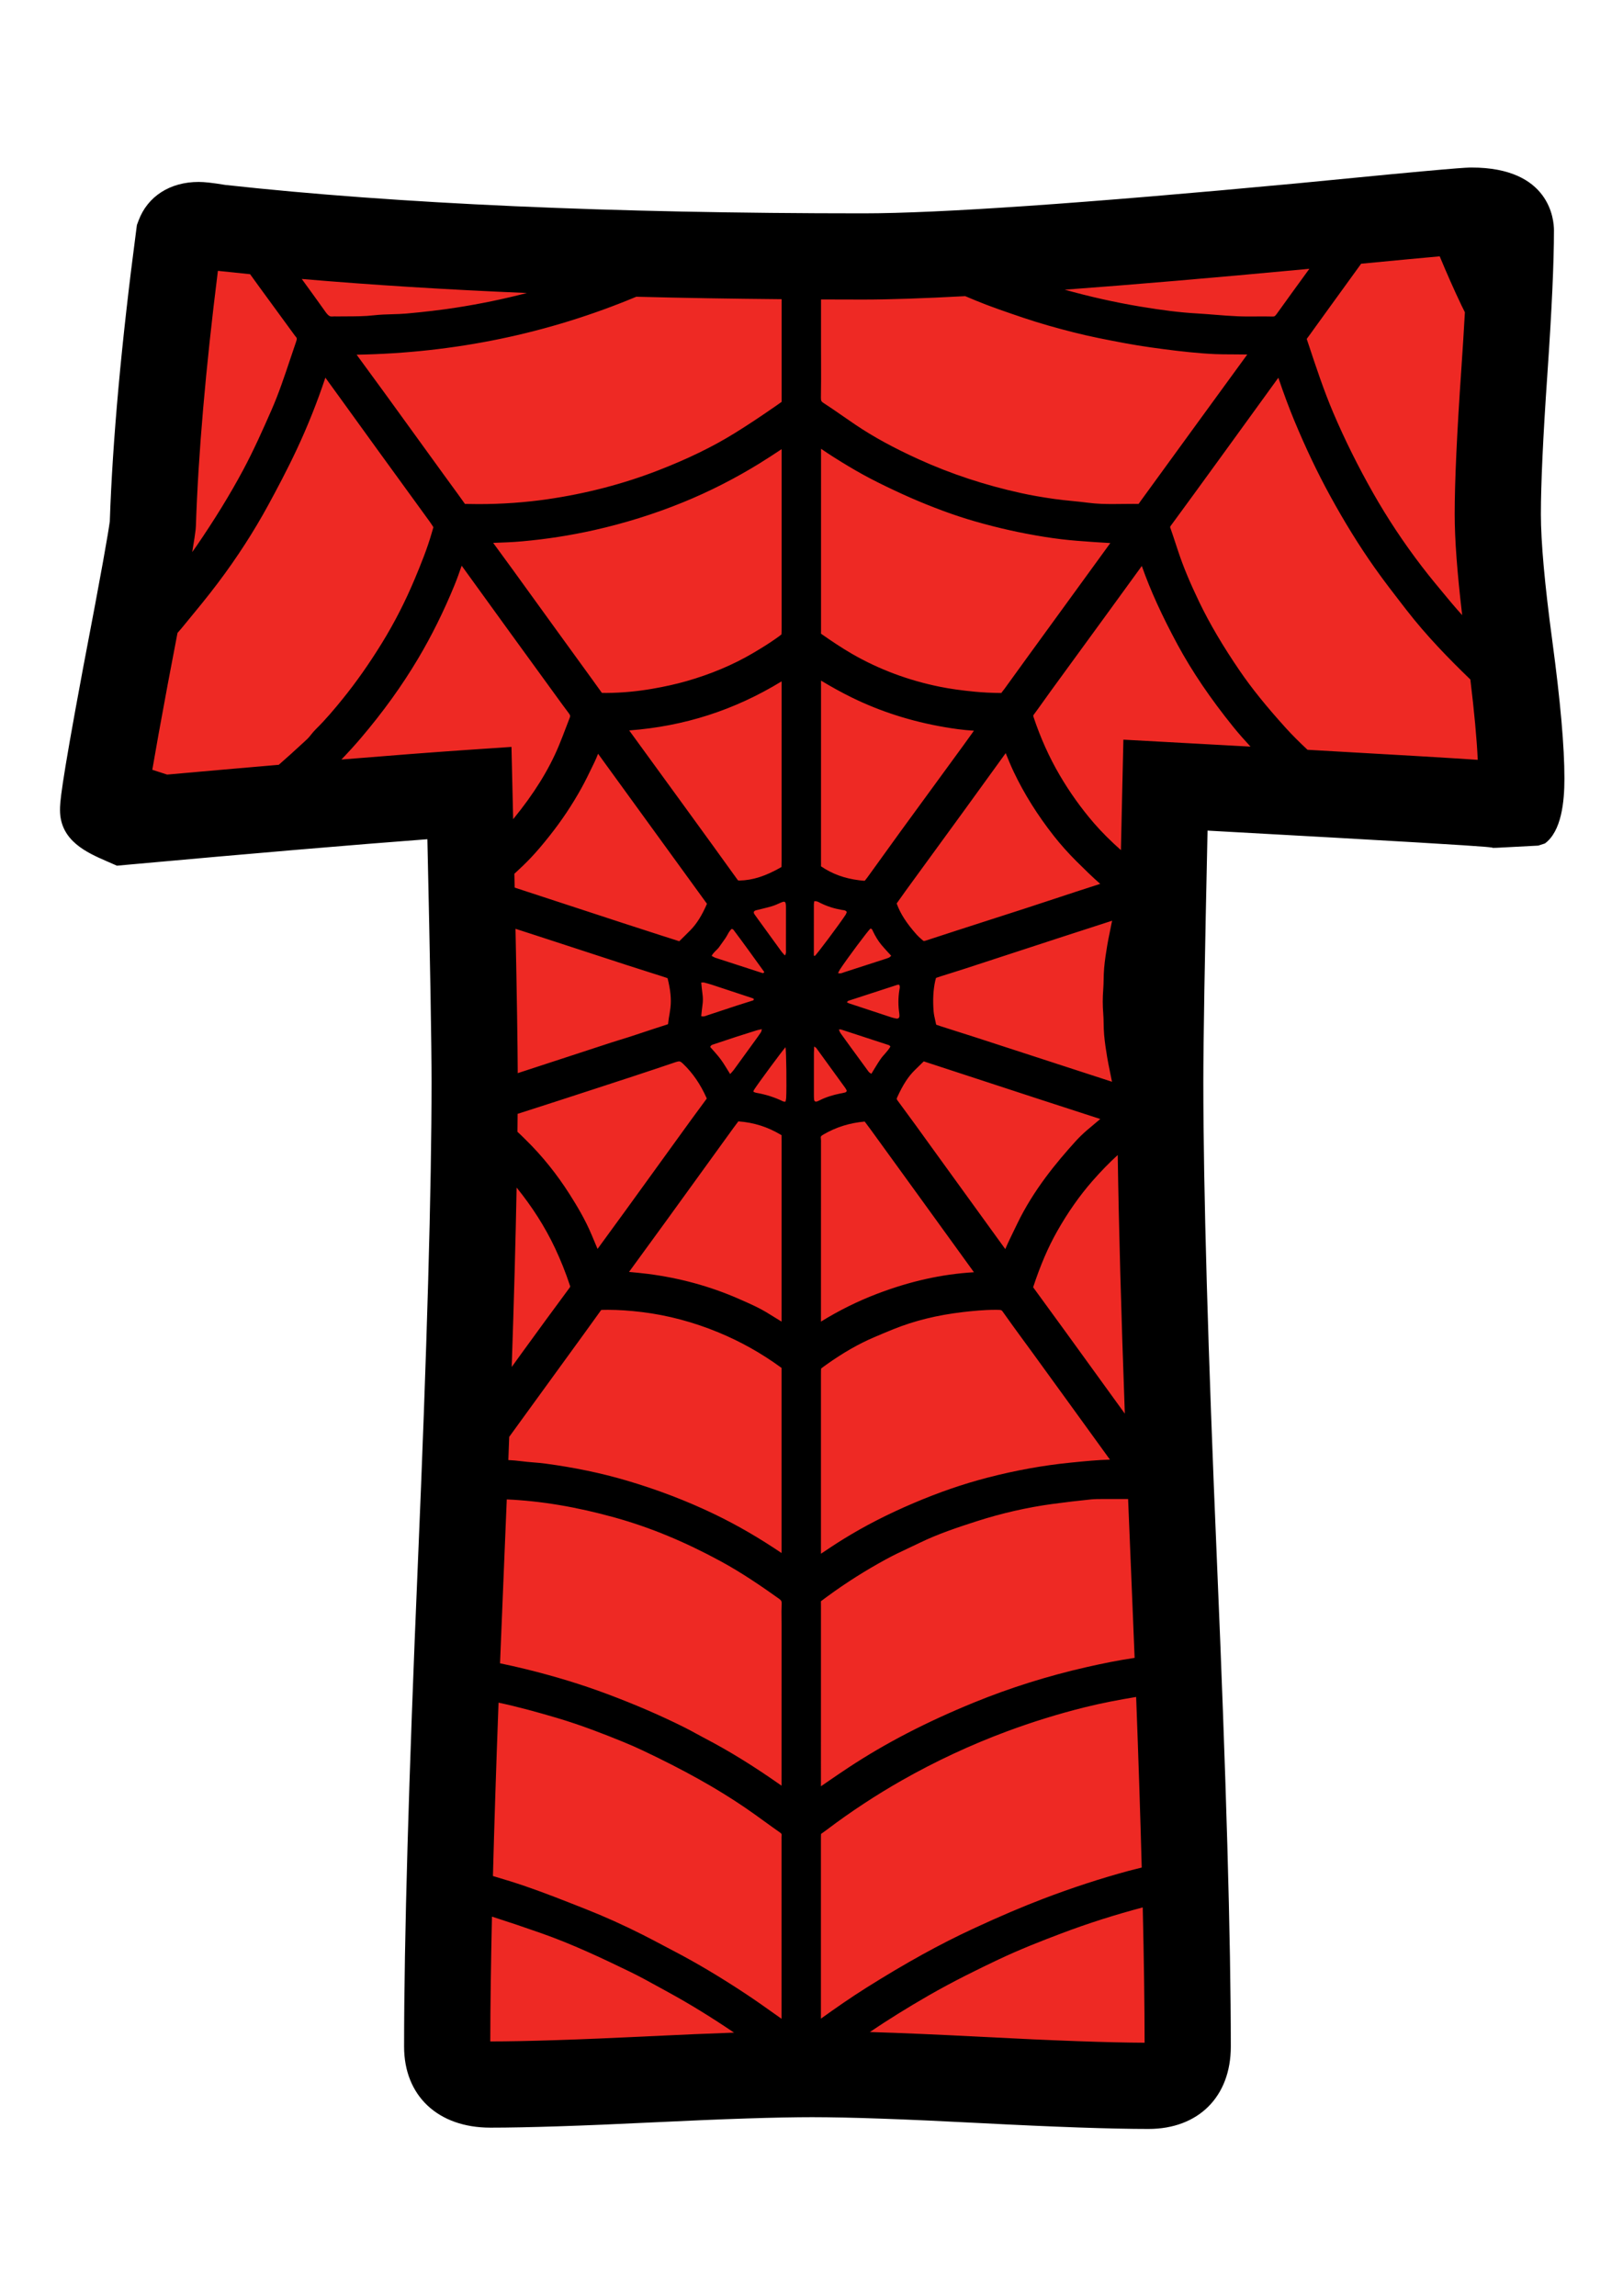
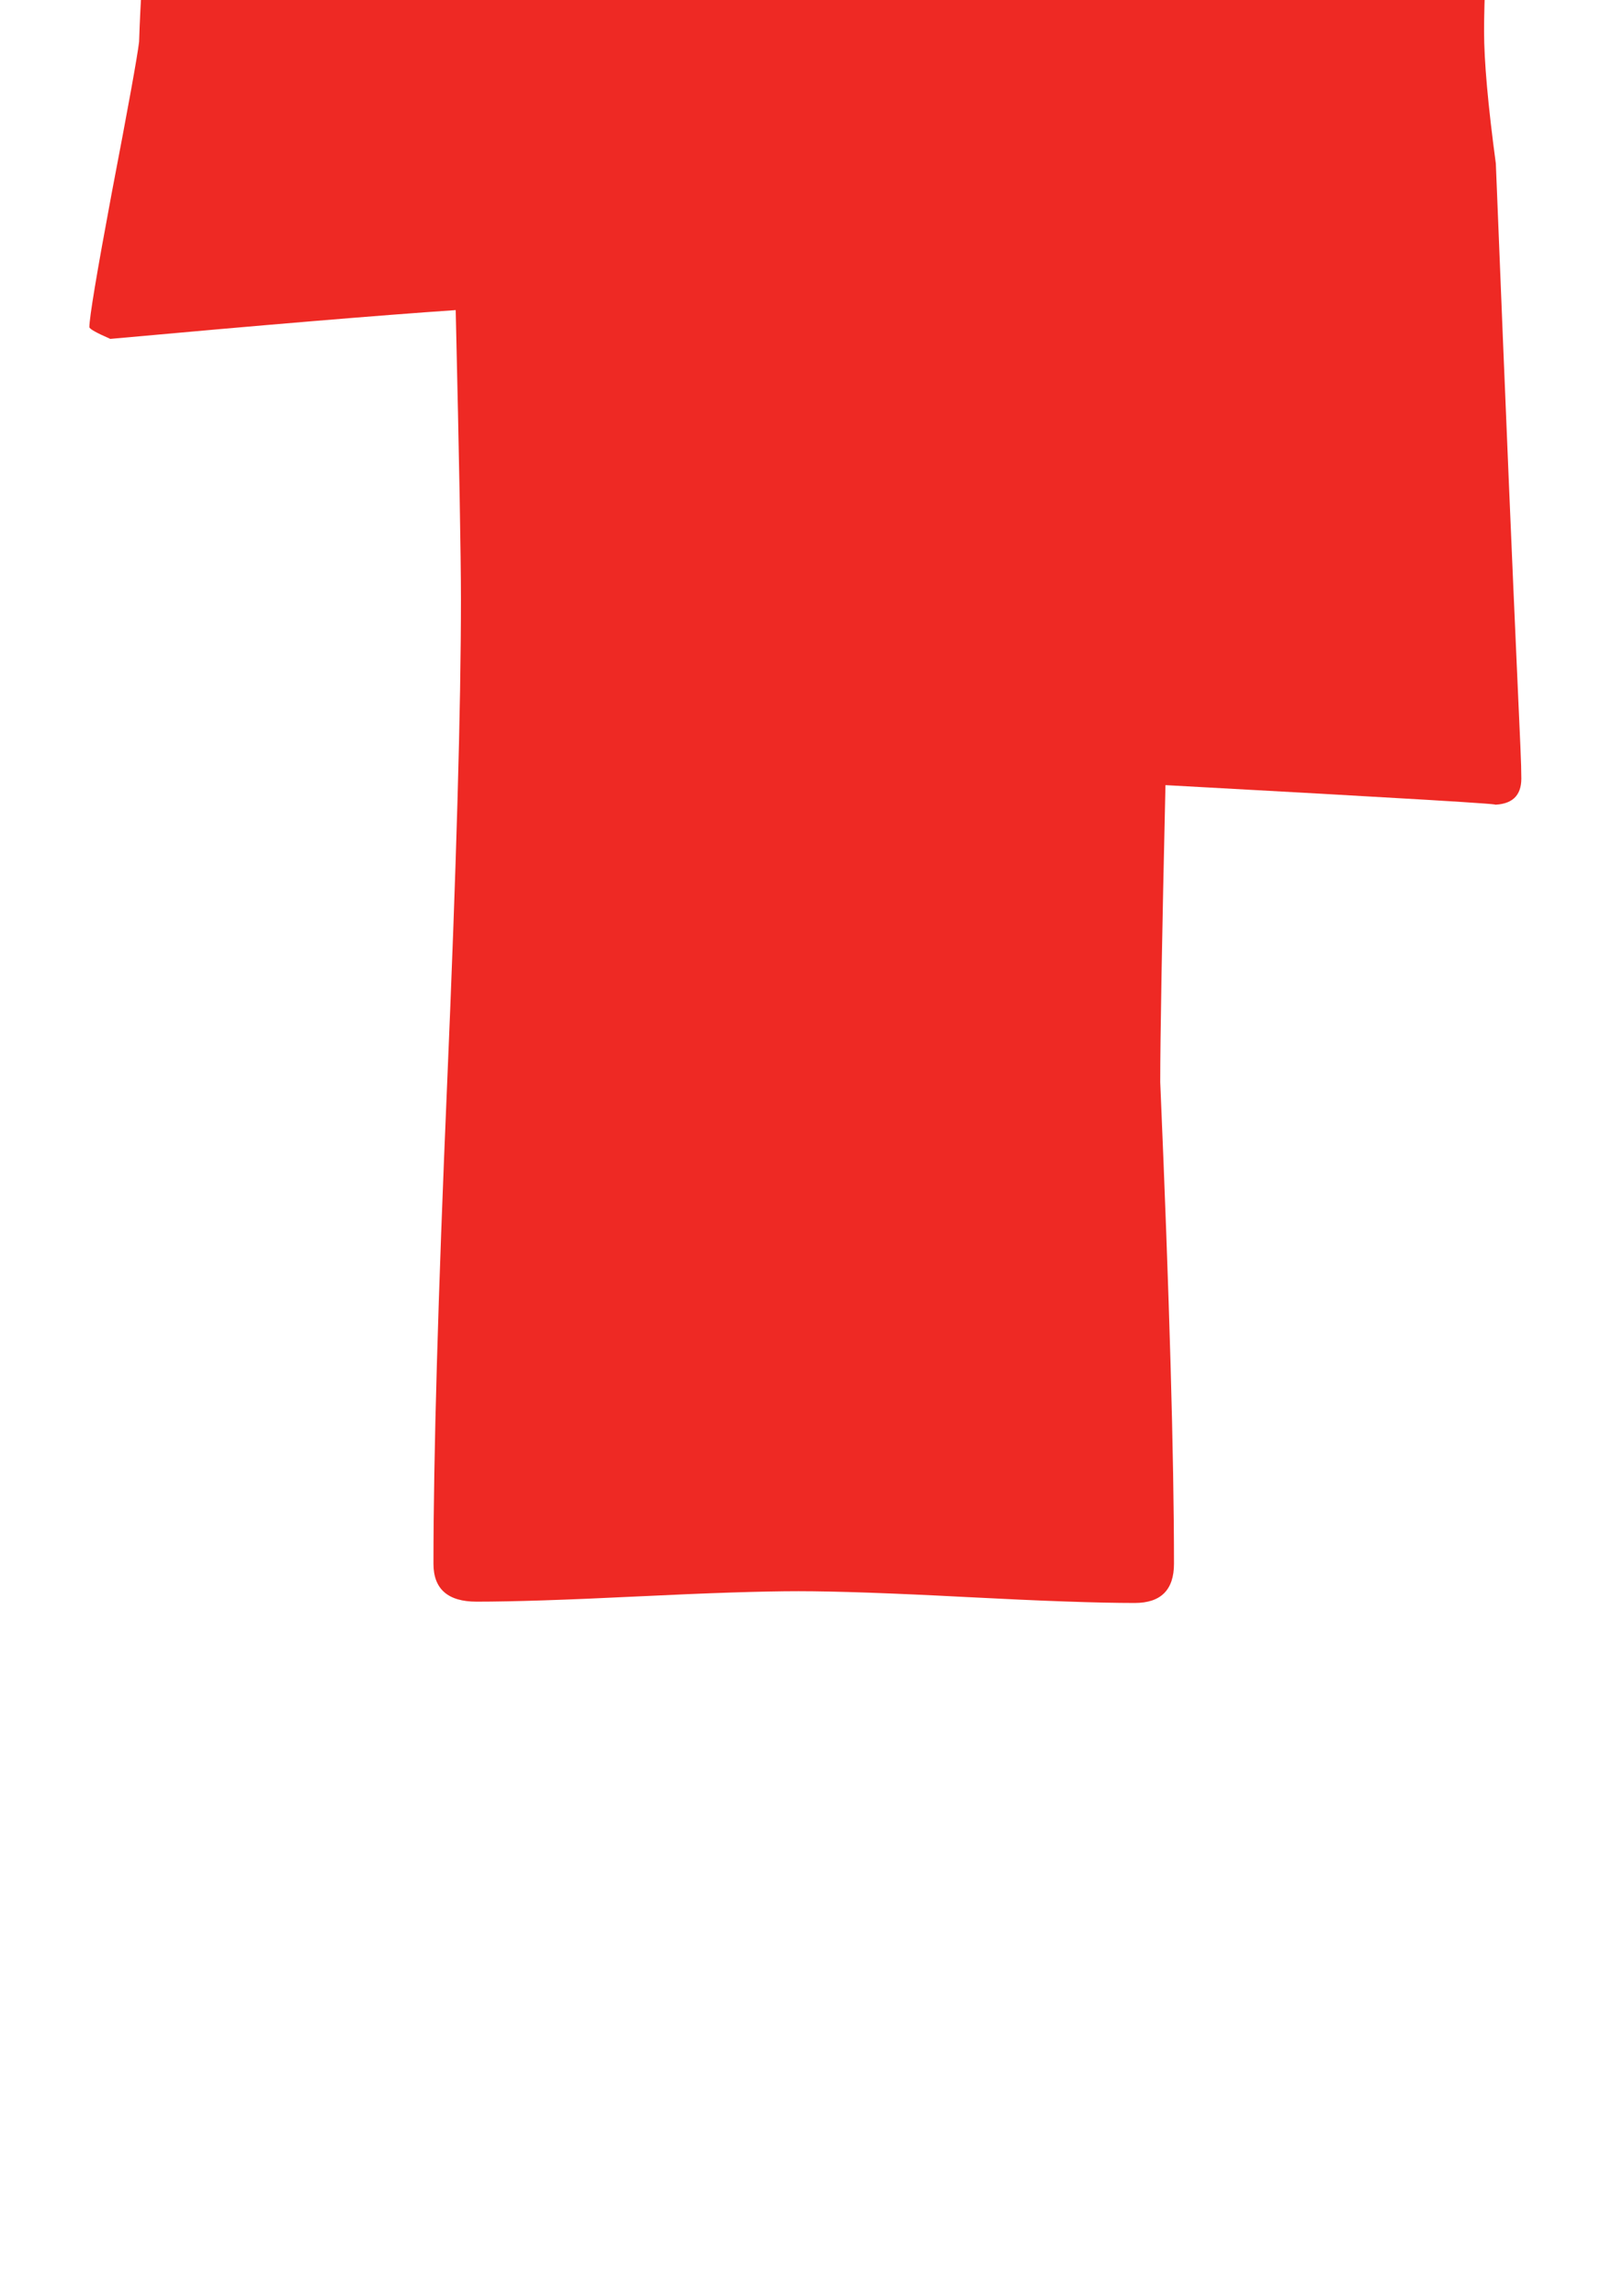
<svg xmlns="http://www.w3.org/2000/svg" version="1.1" id="Layer_1" x="0px" y="0px" width="595.28px" height="841.89px" viewBox="0 0 595.28 841.89" enable-background="new 0 0 595.28 841.89" xml:space="preserve">
  <g>
-     <path fill="#EE2924" d="M557.99,285.51c0,6.406-3.525,9.602-10.559,9.602c7.996,0-31.996-2.402-119.965-7.198   c-1.286,56.308-1.919,92.615-1.919,108.927c0,39.348,1.683,98.373,5.037,177.074c3.36,78.697,5.043,137.563,5.043,176.592   c0,9.597-4.806,14.393-14.397,14.393c-13.44,0-33.914-0.721-61.428-2.156c-27.519-1.441-48.152-2.161-61.901-2.161   c-13.121,0-32.795,0.644-59.022,1.919c-26.235,1.281-45.909,1.92-59.025,1.92c-10.556,0-15.835-4.637-15.835-13.914   c0-39.029,1.68-97.895,5.04-176.592c3.357-78.701,5.038-137.727,5.038-177.074c0-15.668-0.643-51.023-1.919-106.051   c-28.154,1.92-70.381,5.444-126.684,10.559c-5.123-2.233-7.677-3.674-7.677-4.317c0-3.52,2.714-19.836,8.156-48.95   c6.074-31.671,9.434-50.221,10.078-55.665c0.959-29.428,4.155-64.777,9.599-106.05c0.959-2.557,3.357-3.838,7.196-3.838   c1.276,0,3.839,0.324,7.68,0.962c63.978,7.039,142.677,10.554,236.098,10.554c28.465,0,81.887-3.674,160.274-11.032   c39.024-3.844,59.977-5.763,62.858-5.763c9.602,0,14.397,2.403,14.397,7.198c0,11.516-0.803,28.877-2.397,52.068   c-1.605,23.196-2.398,40.547-2.398,52.063c0,10.883,1.436,27.04,4.317,48.466C556.549,258.48,557.99,274.643,557.99,285.51z" />
-     <path fill-rule="evenodd" clip-rule="evenodd" d="M569.341,234.939c-2.778-20.619-4.178-36.22-4.178-46.362   c0-11.156,0.792-28.306,2.356-50.978c1.642-23.809,2.439-41.195,2.439-53.154c0-3.844-1.457-23.006-30.205-23.006   c-1.791,0-5.125,0-64.34,5.83C397.926,74.546,344.5,78.236,316.621,78.236c-92.232,0-170.939-3.504-233.944-10.415   c-4.765-0.782-7.633-1.102-9.833-1.102c-10.461,0-18.684,5.27-21.995,14.094l-0.635,1.693l-0.237,1.791   c-5.437,41.211-8.699,77.158-9.702,106.869c-0.556,4.178-2.763,17.109-9.841,54.013c-8.426,45.075-8.426,49.315-8.426,51.853   c0,11.325,9.923,15.647,17.168,18.807l3.712,1.621l4.034-0.371c45.976-4.173,82.803-7.307,109.83-9.339   c1.019,45.431,1.536,75.367,1.536,89.091c0,38.921-1.69,98.271-5.022,176.4c-3.354,78.553-5.056,138.195-5.056,177.266   c0,18.056,12.422,29.721,31.643,29.721c13.345,0,33.464-0.653,59.794-1.939c25.918-1.261,45.518-1.898,58.253-1.898   c13.409,0,33.961,0.72,61.078,2.14c27.693,1.446,48.636,2.177,62.251,2.177c18.35,0,30.205-11.855,30.205-30.199   c0-39.07-1.703-98.713-5.059-177.266c-3.329-78.13-5.021-137.479-5.021-176.4c0-14.655,0.52-45.646,1.549-92.25   c74.569,4.091,96.165,5.475,101.728,5.938l1.405,0.134l1.395,0.175v0.083c0.236,0,0.365-0.005,0.561-0.011l0.046,0.006v-0.006   c0.263-0.005,0.576-0.005,0.762-0.015c0.329-0.01,0.659-0.026,0.978-0.046l14.429-0.756l2.438-0.792   c6.025-4.466,7.152-15.076,7.152-23.788C573.797,273.814,572.336,257.276,569.341,234.939z M288.266,332.242   c0.013,0.283,0.008,0.566,0.008,0.844c0.002,5.048,0.008,10.096-0.008,15.139c0,0.664,0.167,1.384-0.386,2.15   c-0.479-0.535-0.914-0.962-1.269-1.451c-2.519-3.452-5.022-6.915-7.528-10.378c-0.78-1.076-1.58-2.146-2.333-3.237   c-0.533-0.771-0.304-1.286,0.641-1.522c1.896-0.484,3.815-0.896,5.693-1.451c1.132-0.33,2.213-0.859,3.306-1.333   C287.886,330.359,288.197,330.555,288.266,332.242z M286.62,232.654c-0.417,0.371-1.458,1.106-2.179,1.611   c-2.354,1.652-4.945,3.288-8.397,5.315c-7.201,4.229-15.357,7.657-24.244,10.199c-3.787,1.08-7.917,2.007-12.629,2.819   c-5.599,0.968-11.205,1.482-16.759,1.513l-1.654-0.025l-3.638-5.058l-13.746-18.957l-15.37-21.251   c-1.361-1.873-6.121-8.367-7.124-9.746h0.083c3.419-0.118,6.954-0.236,10.474-0.556c8.943-0.792,17.847-2.182,26.466-4.116   c11.182-2.511,22.131-5.928,32.548-10.173c9.666-3.937,19.142-8.752,28.165-14.32c2.725-1.677,5.393-3.437,8.063-5.202v65.364   C286.676,231.101,286.676,232.161,286.62,232.654z M286.674,249.861l-0.005,65.802c0,0.762-0.013,1.523-0.043,2.285   c-5.802,3.344-10.585,4.878-15.488,4.955c-0.268-0.005-0.376-0.036-0.378-0.036c-0.01,0-0.139-0.093-0.373-0.422   c-6.35-8.841-12.75-17.655-19.154-26.469c0,0-20.338-27.951-20.457-28.116C251.007,266.332,269.418,260.405,286.674,249.861z    M217.286,281.044l0.753-1.554c0.5-1.029,0.927-2.058,1.32-3.083c1.623,2.233,26.332,36.276,26.332,36.276   c4.475,6.18,8.951,12.354,13.61,18.746c-1.853,4.281-3.715,7.255-6.033,9.643c-0.713,0.73-1.441,1.445-2.166,2.161   c-0.628,0.617-1.256,1.234-1.961,1.935l-7.021-2.249c-4.541-1.461-9.084-2.928-13.618-4.409c0,0-28.73-9.412-39.739-13.019   c-0.036-1.672-0.072-3.34-0.108-5.063c2.025-1.857,4.099-3.808,6.118-5.948c2.141-2.274,4.34-4.857,6.918-8.12   c2.23-2.83,4.278-5.64,6.084-8.356c1.991-2.984,3.854-6.051,5.542-9.103C214.754,286.303,216.04,283.627,217.286,281.044z    M189.854,408.458c3.579-1.153,7.16-2.31,10.741-3.458l4.204-1.354l12.38-4.029c10.07-3.277,20.482-6.668,30.693-10.142   c0.63-0.211,1.014-0.257,1.225-0.257c0.177,0,0.517,0,1.348,0.787c3.594,3.422,6.442,7.554,8.704,12.632   c0.036,0.088,0.062,0.149,0.08,0.186c-0.038,0.066-0.098,0.159-0.195,0.293c-3.643,4.889-7.214,9.839-10.785,14.778   c0,0-15.54,21.503-18.576,25.687c-3.491,4.807-6.993,9.612-10.502,14.408c-0.728-1.703-1.446-3.412-2.159-5.125   c-2.328-5.578-5.39-10.662-8.081-14.902c-4.69-7.389-10.096-14.104-16.057-19.944l-1.536-1.513   c-0.497-0.488-1.039-0.967-1.543-1.461C189.818,412.796,189.839,410.609,189.854,408.458z M189.077,340.599   c2.632,0.854,5.267,1.698,7.896,2.558l32.932,10.749c2.786,0.905,5.578,1.791,8.372,2.676l4.729,1.502c0,0,1.513,0.52,1.845,0.628   c1.093,4.363,1.417,7.724,1.049,10.867c-0.154,1.308-0.383,2.604-0.61,3.9l-0.262,2.069c0,0-0.113,0.083-0.44,0.185   c-2.866,0.906-5.719,1.853-8.572,2.799c-1.799,0.597-3.597,1.194-5.4,1.781c-1.003,0.329-2.012,0.633-3.018,0.936   c-1.083,0.33-2.167,0.659-3.242,1.014l-34.46,11.274C189.847,382.741,189.577,365.199,189.077,340.599z M257.192,372.63   c0.157-1.415,0.26-2.743,0.458-4.05c0.208-1.399,0.204-2.784-0.007-4.183c-0.193-1.302-0.291-2.625-0.448-4.091   c0.461,0,0.8-0.062,1.104,0.01c0.952,0.242,1.904,0.504,2.833,0.808c4.932,1.621,9.856,3.252,14.781,4.889   c0.196,0.067,0.371,0.18,0.541,0.268c0.113,0.53-0.296,0.602-0.592,0.694c-1.868,0.607-3.751,1.168-5.614,1.78   c-3.599,1.174-7.19,2.388-10.79,3.561C258.805,372.532,258.175,372.923,257.192,372.63z M189.484,435.498   c5.637,6.947,10.386,14.356,14.065,22.152c2.089,4.425,3.931,9.035,5.47,13.697c0.119,0.35,0.113,0.494,0.116,0.494   c-0.002,0.01-0.043,0.145-0.265,0.442c-5.897,7.944-11.725,15.946-17.542,23.958c-1.217,1.678-2.429,3.359-3.646,5.043   C188.521,476.591,189.121,454.635,189.484,435.498z M207.813,497.92c4.209-5.784,8.418-11.567,12.681-17.526   c0,0,0.111-0.041,0.407-0.046c0.677-0.016,1.355-0.026,2.032-0.026c3.854,0,7.968,0.273,12.573,0.834   c9.424,1.157,18.858,3.663,28.043,7.461c8.102,3.345,15.831,7.688,22.973,12.915c0.054,0.042,0.1,0.078,0.131,0.098   c-0.013,0.562-0.005,1.127,0.002,1.684c0,0,0.01,48.44-0.002,66.203c-8.205-5.553-16.242-10.209-24.442-14.172   c-10.229-4.939-21.236-9.148-32.715-12.509c-9.151-2.675-18.75-4.677-29.345-6.107c-1.518-0.206-3.046-0.335-4.577-0.458   c-1.374-0.113-2.748-0.221-4.109-0.406c-1.685-0.227-3.357-0.355-5.022-0.448c0.111-2.871,0.219-5.696,0.324-8.511L207.813,497.92z    M282.086,481.834c-3.46-2.182-7.098-3.776-10.615-5.31l-0.582-0.258c-10.44-4.569-21.647-7.636-33.305-9.118   c-2.282-0.293-4.577-0.514-6.872-0.715c0,0,10.312-14.145,13.286-18.241c3.978-5.479,7.944-10.965,11.909-16.455l13.155-18.185   c0.571-0.782,1.153-1.564,1.744-2.331c5.65,0.391,10.806,2.032,15.748,5.007c0.036,0.021,0.07,0.041,0.101,0.062   c-0.016,0.494-0.008,0.988,0.002,1.482l0.01,0.689c0,0,0,46.12-0.01,66.183C285.127,483.718,283.599,482.786,282.086,481.834z    M269.15,392.322c-0.357,0.494-0.798,0.926-1.346,1.543c-1.278-2.007-2.269-3.777-3.463-5.393   c-1.188-1.605-2.585-3.067-3.844-4.528c0.265-0.787,0.872-0.854,1.384-1.024c2.714-0.916,5.434-1.827,8.161-2.712   c2.521-0.818,5.058-1.615,7.593-2.403c0.509-0.16,1.044-0.231,1.806-0.396c-0.165,0.545-0.188,0.896-0.357,1.142   c-0.7,1.044-1.441,2.069-2.177,3.087C274.327,385.2,271.746,388.771,269.15,392.322z M279.346,356.735   c-5.657-1.822-11.31-3.659-16.955-5.506c-0.442-0.145-0.836-0.422-1.376-0.705c0.708-1.379,1.966-2.125,2.761-3.242   c0.767-1.085,1.546-2.156,2.303-3.252c0.779-1.127,1.217-2.485,2.313-3.417c0.265,0.139,0.504,0.19,0.615,0.334   c3.864,5.125,7.587,10.353,11.313,15.499C280.008,357.013,279.65,356.838,279.346,356.735z M286.682,109.716   c0,18.01,0.002,37.455-0.003,37.655c-0.398,0.298-1.047,0.751-1.677,1.189l-0.386,0.268c-5.748,3.998-10.566,7.178-15.161,10.023   c-8.063,4.996-17.269,9.473-28.139,13.682c-12.787,4.96-26.461,8.511-40.637,10.559c-8.14,1.173-16.592,1.77-25.118,1.77   c-1.338,0-2.681-0.01-4.248-0.051l-0.579-0.01l-0.195,0.005c-0.023-0.031-0.052-0.067-0.083-0.113   c-1.652-2.346-3.347-4.667-5.042-6.982l-2.496-3.427c0,0-16.61-22.96-21.416-29.577c-2.146-2.953-9.288-12.704-10.698-14.634   c35.993-0.628,70.286-7.77,102.577-21.256C250.56,109.264,268.353,109.557,286.682,109.716z M193.261,107.447   c-8.418,2.182-17.068,3.993-25.918,5.356c-5.704,0.885-11.688,1.595-18.298,2.182c-1.719,0.154-3.44,0.195-5.159,0.247   c-2.197,0.062-4.471,0.124-6.784,0.391c-3.309,0.381-6.635,0.386-10.158,0.396c-1.142,0.005-2.287,0.005-3.429,0.021l-0.818-0.015   c-0.239,0-0.479,0.01-1.003,0.041c-0.466,0-1.106,0-2.277-1.646c-2.876-4.065-5.812-8.094-8.74-12.123   C136.15,104.488,163.712,106.212,193.261,107.447z M71.748,194.269l0.1-1.338c0.854-26.201,3.566-57.651,8.071-93.608   c3.88,0.422,7.821,0.833,11.814,1.23c1.775,2.459,2.912,4.034,2.912,4.034c2.869,3.968,5.766,7.909,8.66,11.855l4.31,5.892   c0.286,0.412,0.576,0.813,0.903,1.194c0.334,0.391,0.502,0.581,0.085,1.791c-0.754,2.171-1.482,4.353-2.21,6.535   c-2.05,6.123-4.168,12.463-6.769,18.396c-3.18,7.261-6.612,14.958-10.525,22.255c-4.747,8.85-10.33,17.948-17.063,27.786   c-0.502,0.735-1.024,1.44-1.536,2.161C71.264,197.927,71.583,195.663,71.748,194.269z M114.019,269.492   c-0.419,0.52-0.828,1.055-1.307,1.498l-1.657,1.533c-2.866,2.65-5.82,5.331-8.807,7.935c-12.524,1.07-26.16,2.27-40.943,3.592   c-1.422-0.458-3.288-1.061-5.444-1.76c1.17-6.88,2.941-16.816,5.634-31.229c1.387-7.235,2.57-13.466,3.607-18.957   c0.466-0.55,0.996-1.122,1.443-1.667l1.566-1.903c3.942-4.775,8.015-9.715,11.83-14.778c6.949-9.221,13.16-18.833,18.457-28.568   c3.016-5.542,6.937-12.879,10.505-20.51c3.975-8.5,7.479-17.294,10.433-26.186c2.127,2.923,4.245,5.851,6.365,8.778l12.465,17.248   l19.44,26.768l0.281,0.412c0.28,0.412,0.803,1.173,1.075,1.631c-0.072,0.277-0.178,0.602-0.293,1.003l-0.255,0.88   c-1.657,5.856-4.014,11.645-6.283,17.068c-3.448,8.238-7.5,16.157-12.048,23.536c-4.708,7.636-9.414,14.325-14.385,20.464   c-2.943,3.638-6.169,7.498-9.8,11.068C115.226,268.01,114.618,268.746,114.019,269.492z M125.216,278.527   c2.439-2.537,4.824-5.141,7.111-7.826c8.223-9.674,15.1-19.219,21.025-29.186c4.935-8.3,9.414-17.33,13.309-26.839   c0.991-2.408,1.845-4.857,2.67-7.229c0.535,0.736,17.379,24.015,17.379,24.015c4.909,6.771,17.331,23.86,17.331,23.86   c1.515,2.094,3.033,4.194,4.6,6.252c0.603,0.792,0.522,1.111,0.327,1.616l-1.25,3.262c-0.903,2.377-1.806,4.754-2.784,7.101   c-3.669,8.778-9.087,17.505-16.569,26.664c-0.049,0.062-0.108,0.119-0.157,0.175c-0.075-3.247-0.149-6.566-0.229-9.967   l-0.383-16.527l-16.494,1.122C158.51,275.877,143.261,277.045,125.216,278.527z M238.107,746.713   c-25.82,1.262-45.42,1.899-58.253,1.899c-0.01,0-0.018,0-0.028,0c0.018-13.008,0.227-28.326,0.612-45.775   c5.982,1.919,11.963,3.937,18.033,6.072c11.349,3.982,22.26,9.138,32.466,14.089c3.633,1.76,7.281,3.771,10.811,5.722l3.314,1.821   c7.854,4.291,15.828,9.195,24.171,14.845C260.166,745.705,249.875,746.137,238.107,746.713z M286.648,740.308   c-0.664-0.474-1.325-0.942-1.989-1.41c-3.623-2.573-7.369-5.238-11.166-7.749c-9.254-6.113-17.796-11.207-26.116-15.556   l-3.893-2.053c-2.583-1.369-5.166-2.737-7.778-4.055c-7.044-3.551-14.058-6.71-20.845-9.386l-1.461-0.576   c-6.702-2.645-13.633-5.388-20.6-7.785c-3.813-1.313-7.839-2.558-12.002-3.782c0.497-18.956,1.183-40.187,2.056-63.579   c7.304,1.555,14.513,3.566,21.282,5.563c9.043,2.671,17.704,6.077,24.236,8.748c2.745,1.116,5.102,2.15,7.214,3.154   c15.256,7.219,27.264,13.924,37.786,21.102c2.311,1.569,4.572,3.216,6.836,4.853c1.938,1.404,3.877,2.81,5.843,4.178   c0.667,0.464,0.656,0.639,0.623,1.102c-0.042,0.556-0.036,1.111-0.023,1.667C286.65,674.742,286.658,720.579,286.648,740.308z    M286.646,593.74l0.018,2.238c0,0-0.002,43.218-0.013,58.855c-10.111-7.127-19.139-12.699-28.136-17.387   c-1.029-0.535-2.045-1.091-3.064-1.652c-1.466-0.808-2.936-1.61-4.433-2.356c-8.895-4.431-18.213-8.454-28.497-12.292   c-9.306-3.479-19.031-6.443-29.731-9.077c-3.229-0.793-6.334-1.482-9.386-2.12c0.442-11.336,0.921-23.088,1.446-35.36   c0.362-8.479,0.7-16.697,1.023-24.74c12.424,0.556,25.427,2.691,39.698,6.669c12.831,3.57,25.525,8.819,38.816,16.039   c7.791,4.234,15.156,9.308,21.331,13.707c0.875,0.623,1.029,0.941,0.978,2.002C286.604,590.087,286.622,591.914,286.646,593.74z    M288.349,402.675c-0.023,0.406-0.142,0.803-0.231,1.297c-0.337-0.016-0.636,0.046-0.854-0.062   c-3.105-1.518-6.36-2.552-9.764-3.139c-0.34-0.051-0.664-0.196-0.99-0.309c-0.052-0.021-0.083-0.103-0.193-0.247   c0.088-0.196,0.17-0.453,0.312-0.669c1.474-2.295,10.237-14.171,11.485-15.535C288.408,385.756,288.557,398.729,288.349,402.675z    M487.084,113.493c4.044-5.599,8.099-11.191,12.153-16.785c13.667-1.317,22.754-2.167,28.815-2.707   c2.563,6.159,5.229,12.221,7.986,17.989c0.391,0.818,0.844,1.693,1.25,2.526c-0.35,6.345-0.782,13.291-1.307,20.907   c-1.621,23.387-2.434,41.272-2.434,53.154c0,9.19,0.91,21.411,2.747,37.012c-1.312-1.482-2.608-2.923-3.962-4.544l-1.266-1.518   c-3.227-3.864-6.566-7.868-9.643-11.892c-6.576-8.588-12.551-17.608-17.773-26.803c-5.547-9.771-10.466-19.682-14.634-29.458   c-3.438-8.089-6.277-16.641-9.015-24.905l-0.731-2.182c1.029-1.374,2.027-2.768,3.021-4.163L487.084,113.493z M478.439,98.741   c0.633-0.062,1.193-0.118,1.811-0.175c-3.998,5.511-8.012,11.006-11.974,16.548c-0.663,0.926-0.921,0.962-1.436,0.962h-0.062   c-1.05-0.031-2.1-0.041-3.154-0.041l-5.367,0.026c-1.399,0-2.799-0.016-4.198-0.072c-2.835-0.118-5.671-0.345-8.501-0.571   c-2.223-0.175-4.445-0.35-6.668-0.484c-6.011-0.345-12.453-1.132-20.887-2.547c-9.318-1.559-18.487-3.653-27.487-6.154   C415.282,104.417,444.612,101.916,478.439,98.741z M301.13,126.367c0,0,0-7.399,0.003-16.553   c5.125,0.021,10.275,0.036,15.488,0.036c9.622,0,22.146-0.427,37.398-1.25c2.531,1.07,5.073,2.13,7.636,3.113   c2.964,1.132,5.958,2.182,8.953,3.211c3.093,1.07,6.19,2.12,9.313,3.092c3.036,0.942,6.093,1.816,9.159,2.64   c3.066,0.829,6.154,1.605,9.252,2.316c3.087,0.71,6.195,1.333,9.308,1.935c3.206,0.628,6.428,1.235,9.648,1.76   c3.123,0.515,6.268,0.941,9.406,1.358c3.144,0.406,6.288,0.803,9.437,1.111c2.82,0.278,6.17,0.576,9.571,0.721   c1.955,0.082,3.91,0.087,5.871,0.092c1.302,0,2.599,0.005,3.895,0.031l1.246,0.016l0.762-0.005l-19.209,26.366l-19.97,27.462   l-0.68,0.978l-2.007-0.015c-1.275,0-2.557,0.021-3.838,0.031c-1.246,0.015-2.491,0.031-3.736,0.031   c-2.645,0-5.773-0.057-8.933-0.474c-1.955-0.257-3.931-0.458-5.901-0.653c-2.151-0.211-4.308-0.427-6.438-0.73   c-4.755-0.679-8.655-1.364-12.288-2.167c-13.193-2.892-25.841-7.07-37.583-12.421c-9.211-4.193-16.579-8.217-23.171-12.668   c-1.502-1.014-2.994-2.048-4.481-3.077c-2.377-1.652-4.765-3.304-7.191-4.878c-0.743-0.483-0.979-0.741-0.957-1.965   c0.083-4.621,0.067-9.242,0.049-13.868L301.13,126.367z M301.133,249.583c3.89,2.346,7.584,4.374,11.196,6.154   c10.477,5.156,21.941,8.825,34.074,10.898c3,0.515,6.762,1.091,10.816,1.323c-1.266,1.77-2.532,3.535-3.808,5.294   c0,0-18.905,25.883-23.001,31.501c-1.997,2.738-3.973,5.496-5.948,8.243c-1.966,2.738-3.937,5.475-5.918,8.202   c-0.344,0.473-0.998,1.369-1.379,1.791c-0.556-0.005-1.234-0.087-2.109-0.195c-5.274-0.659-9.776-2.295-13.77-5.001   c-0.066-0.046-0.123-0.083-0.165-0.119c0.026-0.55,0.019-1.111,0.006-1.667C301.128,316.008,301.122,267.135,301.133,249.583z    M319.25,340.516c0.623,0.042,0.741,0.586,0.942,1.003c0.854,1.771,1.831,3.463,3.097,4.976c0.67,0.803,1.38,1.575,2.079,2.357   c0.458,0.515,0.937,1.008,1.513,1.636c-0.339,0.288-0.556,0.556-0.833,0.679c-0.505,0.237-1.05,0.386-1.58,0.561   c-4.924,1.6-9.843,3.2-14.772,4.78c-0.644,0.206-1.266,0.617-2.315,0.34c0.298-0.577,0.483-1.019,0.74-1.41   C310.843,351.337,318.252,341.417,319.25,340.516z M308.435,377.513c5.871,1.904,11.737,3.823,17.603,5.753   c0.175,0.057,0.299,0.268,0.556,0.494c-0.987,1.78-2.583,3.087-3.704,4.734c-1.143,1.672-2.151,3.437-3.299,5.29   c-0.396-0.298-0.777-0.463-0.993-0.762c-2.254-3.046-4.477-6.113-6.704-9.174c-1.199-1.641-2.403-3.288-3.576-4.945   c-0.258-0.371-0.401-0.823-0.648-1.328C308.043,377.533,308.26,377.451,308.435,377.513z M311.342,367.917   c-0.186-0.067-0.36-0.201-0.752-0.417c0.33-0.278,0.464-0.463,0.639-0.525c5.989-1.96,11.979-3.91,17.979-5.855   c0.18-0.057,0.401-0.005,0.587-0.005c0.391,0.653,0.18,1.291,0.082,1.888c-0.463,2.861-0.468,5.711-0.052,8.573   c0.052,0.35,0.072,0.699,0.063,1.05c-0.031,0.648-0.474,1.003-1.148,0.885c-0.617-0.113-1.239-0.257-1.836-0.453   C321.715,371.354,316.528,369.635,311.342,367.917z M329.109,402.325c2.079-4.58,4.101-7.678,6.561-10.044   c0,0,2.588-2.532,3.139-3.067c0.206,0.072,32.963,10.796,41.875,13.708c4.93,1.605,22.872,7.43,22.872,7.43   c-1.651,1.374-3.299,2.753-4.935,4.158c-1.503,1.297-2.912,2.67-4.179,4.075c-6.792,7.502-15.349,17.711-21.354,30.194l-1.04,2.141   c-1.132,2.326-2.289,4.692-3.334,7.137c-2.326-3.205-26.757-36.971-26.757-36.971c-4.199-5.835-8.403-11.66-12.689-17.428   C328.795,403.015,328.811,402.979,329.109,402.325z M366.234,480.332c1.091,0.021,1.204,0.186,1.513,0.623   c2.506,3.565,5.084,7.085,7.657,10.604l3.375,4.61l13.744,18.951c0,0,9.792,13.508,14.577,20.135   c-4.703,0.134-9.35,0.597-13.872,1.05l-0.633,0.062c-9.937,0.988-20.176,2.841-30.432,5.506c-8.947,2.32-17.829,5.383-27.152,9.359   c-9.396,4.004-17.763,8.29-25.568,13.106c-2.825,1.739-5.578,3.581-8.336,5.429l0.002-65.52c0-0.885,0-1.883,0.047-2.377   c0.396-0.345,1.258-0.957,1.857-1.389c6.11-4.354,11.848-7.646,17.549-10.08c2.361-1.004,4.724-2.013,7.111-2.97   c7.749-3.123,16.085-5.177,25.471-6.277c3.54-0.411,7.718-0.834,11.876-0.834L366.234,480.332z M390.696,488.205   c-2.5-3.453-11.073-15.205-11.073-15.205c-0.227-0.314-0.452-0.633-0.694-0.942c0.011-0.041,0.025-0.082,0.041-0.134   c2.666-8.058,5.449-14.531,8.763-20.387c3.88-6.864,8.223-13.055,12.896-18.4c3.272-3.736,6.318-6.844,9.329-9.581   c0.375,25.815,1.245,57.497,2.604,94.843c-0.149-0.211-0.304-0.416-0.458-0.627L390.696,488.205z M404.642,371.647   c0.103,1.184,0.123,2.372,0.144,3.561c0.025,1.42,0.062,2.84,0.181,4.25c0.252,2.887,0.699,5.732,1.142,8.377   c0.263,1.544,0.571,3.087,0.891,4.621c0.216,1.039,0.427,2.073,0.622,3.113c0.067,0.375,0.149,0.746,0.237,1.122   c-6.2-2.012-49.608-16.142-49.608-16.142c-2.748-0.89-5.506-1.76-8.259-2.635l-4.842-1.543c0,0-1.482-0.515-1.781-0.612   c-0.103-0.468-0.205-0.931-0.309-1.395c-0.288-1.255-0.556-2.439-0.638-3.514c-0.324-4.214-0.134-7.857,0.592-11.15   c0.077-0.366,0.18-0.731,0.298-1.091c0.525-0.19,1.056-0.371,1.58-0.535l3.386-1.061c1.863-0.581,3.726-1.163,5.578-1.77   l35.9-11.732c6.046-1.971,12.098-3.931,18.148-5.876c-0.103,0.427-0.195,0.854-0.277,1.286c-0.196,1.05-0.412,2.1-0.628,3.149   c-0.319,1.523-0.628,3.051-0.885,4.584c-0.443,2.619-0.886,5.449-1.143,8.372c-0.124,1.436-0.154,2.876-0.186,4.317   c-0.025,1.173-0.051,2.341-0.144,3.515C404.404,365.874,404.404,368.755,404.642,371.647z M394.463,327.061l-7.924,2.614   c-3.576,1.178-7.152,2.361-10.733,3.524l-13.009,4.193c-7.738,2.496-15.487,4.986-23.217,7.528c-0.4,0.134-0.617,0.149-0.72,0.149   c-0.057,0-0.154,0-0.453-0.263l-0.515-0.453c-0.561-0.504-1.132-0.993-1.631-1.554c-3.73-4.178-5.995-7.683-7.343-11.372   c-0.011-0.051-0.031-0.093-0.041-0.124c0.581-0.792,1.147-1.601,1.713-2.403c0.551-0.776,1.097-1.554,1.652-2.32   c0,0,16.872-23.145,21.122-28.99c3.34-4.6,15.499-21.405,15.499-21.405c0.01,0.025,0.025,0.051,0.036,0.082   c0.905,2.233,1.852,4.538,2.922,6.803c3.798,8.006,8.758,15.92,14.732,23.515c2.459,3.124,5.232,6.227,8.238,9.227   c3.005,2.989,5.83,5.768,8.747,8.31C402.964,324.308,394.463,327.061,394.463,327.061z M368.416,252.614l-0.339,0.432   c-0.278,0.345-0.551,0.695-0.803,1.076h-0.134c-3.211-0.011-6.433-0.165-9.571-0.463c-4.95-0.474-9.025-1.05-12.828-1.812   c-11.521-2.326-22.337-6.37-32.154-12.02c-4.06-2.341-7.939-4.986-11.199-7.26c-0.245-0.17-0.316-0.273-0.271-0.324   c0.036-0.541,0.028-1.086,0.016-1.631l0.005-66.043c1.477,1.008,2.943,1.986,4.431,2.933c3.982,2.532,7.563,4.672,10.965,6.54   c3.329,1.827,6.947,3.648,11.397,5.737c4.127,1.945,7.935,3.618,11.655,5.115c4.461,1.801,8.479,3.283,12.271,4.528   c3.695,1.219,7.719,2.377,12.293,3.545c4.147,1.055,8.331,1.991,12.447,2.773c4.549,0.864,8.676,1.523,12.627,1.997   c3.891,0.473,7.812,0.741,11.604,1.008l1.045,0.072c1.78,0.123,3.561,0.226,5.367,0.329c-0.346,0.474-30.581,42.07-30.581,42.07   L368.416,252.614z M298.509,331.604c0.002-0.339,0.098-0.679,0.164-1.142c0.404,0.036,0.744,0.016,1.042,0.113   c0.396,0.128,0.762,0.35,1.14,0.535c2.521,1.276,5.188,2.094,7.966,2.578c0.602,0.103,1.286,0.026,1.77,0.746   c-0.133,0.319-0.246,0.72-0.463,1.05c-2.424,3.674-10.566,14.546-11.292,15.087c-0.025,0.021-0.121-0.051-0.332-0.155   C298.503,344.195,298.501,337.902,298.509,331.604z M299.8,403.869c-0.692,0.268-1.137,0.031-1.211-0.659   c-0.057-0.556-0.064-1.122-0.064-1.678c-0.005-2.665-0.002-5.331-0.002-7.996c0-2.449-0.005-4.898,0.005-7.358   c0.003-0.69,0.049-1.379,0.09-2.408c0.465,0.319,0.671,0.401,0.782,0.556c3.548,4.868,7.086,9.746,10.615,14.624   c0.247,0.335,0.407,0.721,0.562,1.009c-0.145,0.648-0.623,0.659-1.009,0.762c-0.474,0.134-0.962,0.195-1.446,0.293   c-2.542,0.52-5.026,1.25-7.368,2.418C300.443,403.591,300.127,403.745,299.8,403.869z M302.115,415.976   c4.596-2.66,9.515-4.194,15.041-4.688c0.771,0.999,1.533,2.027,2.356,3.169c5.712,7.873,11.423,15.745,17.124,23.629   c0,0,20.429,28.249,20.583,28.455c-11.783,0.7-23.443,3.293-35.587,7.935c-7.05,2.686-13.935,6.103-20.523,10.173l0.013-65.457   c0.019-0.587,0.021-1.173-0.054-1.75C300.994,416.825,300.971,416.64,302.115,415.976z M302.797,585.919l0.639-0.468   c6.702-4.93,13.978-9.54,21.635-13.703c2.634-1.44,5.33-2.706,8.191-4.055c1.322-0.622,2.645-1.245,3.962-1.883   c6.73-3.278,13.78-5.629,21.005-7.955c9.21-2.954,18.57-5.089,27.816-6.34c4.981-0.669,9.592-1.214,14.104-1.667   c1.395-0.134,2.845-0.144,4.595-0.144h8.485c0.175,0,0.36,0,0.535,0c0.324,8.083,0.663,16.353,1.028,24.884   c0.494,11.557,0.947,22.646,1.364,33.369c-6.093,0.896-12.071,2.125-17.634,3.391c-14.207,3.231-28.06,7.579-41.149,12.926   c-17.464,7.122-32.556,14.938-46.15,23.896c-2.805,1.843-5.563,3.746-8.326,5.641c-0.597,0.411-1.196,0.822-1.796,1.234   l-0.002-13.019c0-17.407-0.003-34.814,0.013-52.217l-0.005-1.328c-0.006-0.524-0.023-0.937-0.014-1.286   C301.485,586.882,302.149,586.393,302.797,585.919z M301.097,740.256v-65.03c0-1.028,0-2.094,0.038-2.696   c0.219-0.164,1.698-1.225,2.252-1.641c8.706-6.571,17.932-12.633,27.421-18.025c12.251-6.957,25.156-12.978,38.354-17.896   c9.391-3.499,19.06-6.494,28.733-8.901c6.231-1.544,12.524-2.743,18.817-3.777c0.859,22.944,1.544,43.83,2.048,62.56   c-1.631,0.422-3.222,0.783-4.868,1.23c-10.244,2.773-20.768,6.211-31.264,10.219c-7.724,2.949-15.839,6.406-25.533,10.898   c-12.328,5.707-24.801,12.592-39.261,21.674C312.098,732.476,306.607,736.304,301.097,740.256z M360.631,746.955   c-16.162-0.844-30.014-1.44-41.581-1.796c6.638-4.477,13.677-8.865,21.457-13.342c9.216-5.306,18.616-9.88,25.779-13.276   c7.749-3.663,15.647-6.761,23.031-9.55c9.952-3.776,19.95-6.91,29.813-9.524c0.443,19.085,0.669,35.68,0.689,49.619   C406.71,749.039,386.816,748.324,360.631,746.955z M428.326,272.131l-16.291-0.89l-0.37,16.312   c-0.195,8.531-0.376,16.559-0.54,24.194c-3.88-3.452-7.091-6.663-9.891-9.9c-4.682-5.418-8.912-11.346-12.575-17.608   c-3.834-6.54-7.06-13.724-9.592-21.339c-0.123-0.381-0.123-0.535-0.01-0.679c1.297-1.75,2.563-3.52,3.823-5.29   c0.859-1.204,1.719-2.419,2.588-3.612l21.144-29.011l12.18-16.759c3.128,8.902,7.368,18.2,13.151,28.913   c5.306,9.797,11.969,19.641,20.387,30.081c2.038,2.532,4.179,4.904,6.329,7.25C449.259,273.273,439.188,272.723,428.326,272.131z    M541.946,278.636c-5.068-0.345-12.679-0.818-22.821-1.415c-10.461-0.618-23.685-1.374-39.559-2.265   c-2.897-2.711-5.604-5.387-8.002-8.042c-7.275-8.068-12.473-14.521-16.836-20.901c-6.195-9.066-11.053-17.315-14.86-25.213   c-3.417-7.111-5.866-12.988-7.688-18.494l-0.834-2.511c-0.705-2.151-1.41-4.302-2.161-6.432l0.041-0.309   c5.954-8.089,11.855-16.219,17.753-24.344l2.485-3.422c6.478-8.917,12.94-17.845,19.403-26.772   c2.018,5.954,3.911,11.017,5.855,15.72c4.158,9.993,8.429,18.977,13.07,27.457c5.32,9.725,10.667,18.37,16.343,26.417   c3.457,4.909,7.167,9.694,10.754,14.325l1.003,1.286c7.235,9.334,15.37,17.706,23.397,25.45c1.44,11.845,2.356,21.725,2.717,29.469   C541.987,278.641,541.967,278.641,541.946,278.636z" />
+     <path fill="#EE2924" d="M557.99,285.51c0,6.406-3.525,9.602-10.559,9.602c7.996,0-31.996-2.402-119.965-7.198   c-1.286,56.308-1.919,92.615-1.919,108.927c3.36,78.697,5.043,137.563,5.043,176.592   c0,9.597-4.806,14.393-14.397,14.393c-13.44,0-33.914-0.721-61.428-2.156c-27.519-1.441-48.152-2.161-61.901-2.161   c-13.121,0-32.795,0.644-59.022,1.919c-26.235,1.281-45.909,1.92-59.025,1.92c-10.556,0-15.835-4.637-15.835-13.914   c0-39.029,1.68-97.895,5.04-176.592c3.357-78.701,5.038-137.727,5.038-177.074c0-15.668-0.643-51.023-1.919-106.051   c-28.154,1.92-70.381,5.444-126.684,10.559c-5.123-2.233-7.677-3.674-7.677-4.317c0-3.52,2.714-19.836,8.156-48.95   c6.074-31.671,9.434-50.221,10.078-55.665c0.959-29.428,4.155-64.777,9.599-106.05c0.959-2.557,3.357-3.838,7.196-3.838   c1.276,0,3.839,0.324,7.68,0.962c63.978,7.039,142.677,10.554,236.098,10.554c28.465,0,81.887-3.674,160.274-11.032   c39.024-3.844,59.977-5.763,62.858-5.763c9.602,0,14.397,2.403,14.397,7.198c0,11.516-0.803,28.877-2.397,52.068   c-1.605,23.196-2.398,40.547-2.398,52.063c0,10.883,1.436,27.04,4.317,48.466C556.549,258.48,557.99,274.643,557.99,285.51z" />
  </g>
</svg>